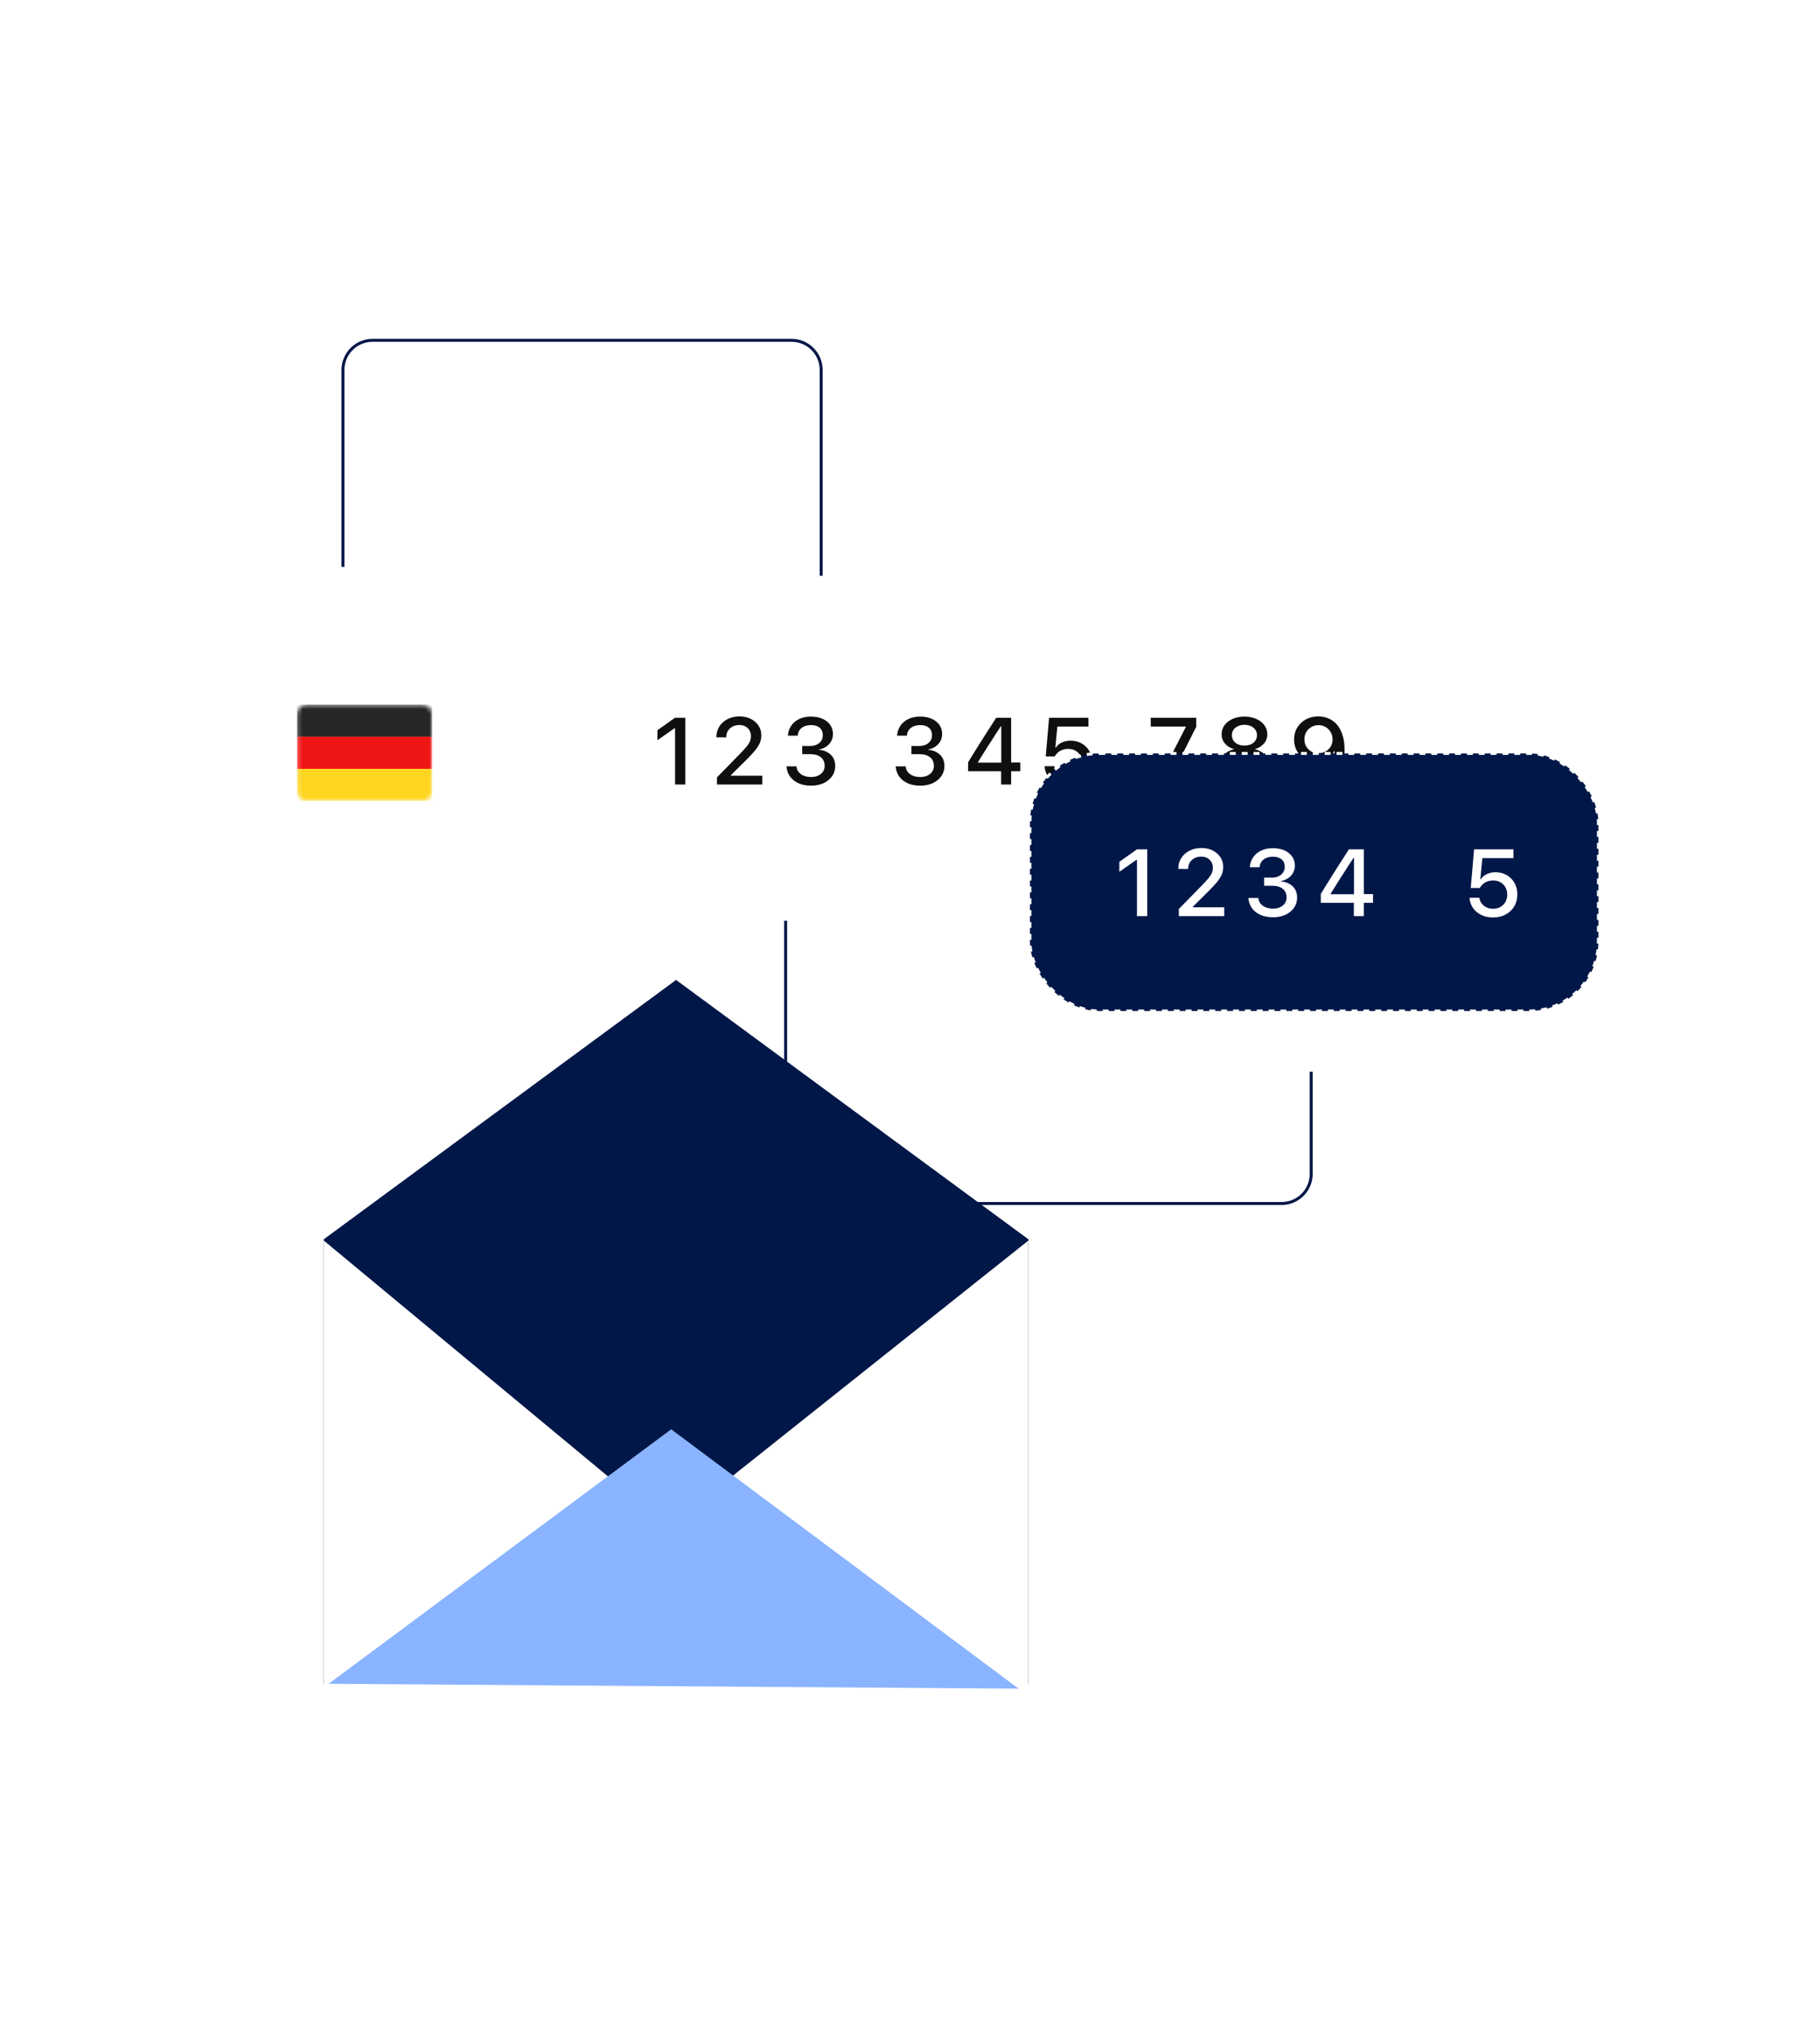
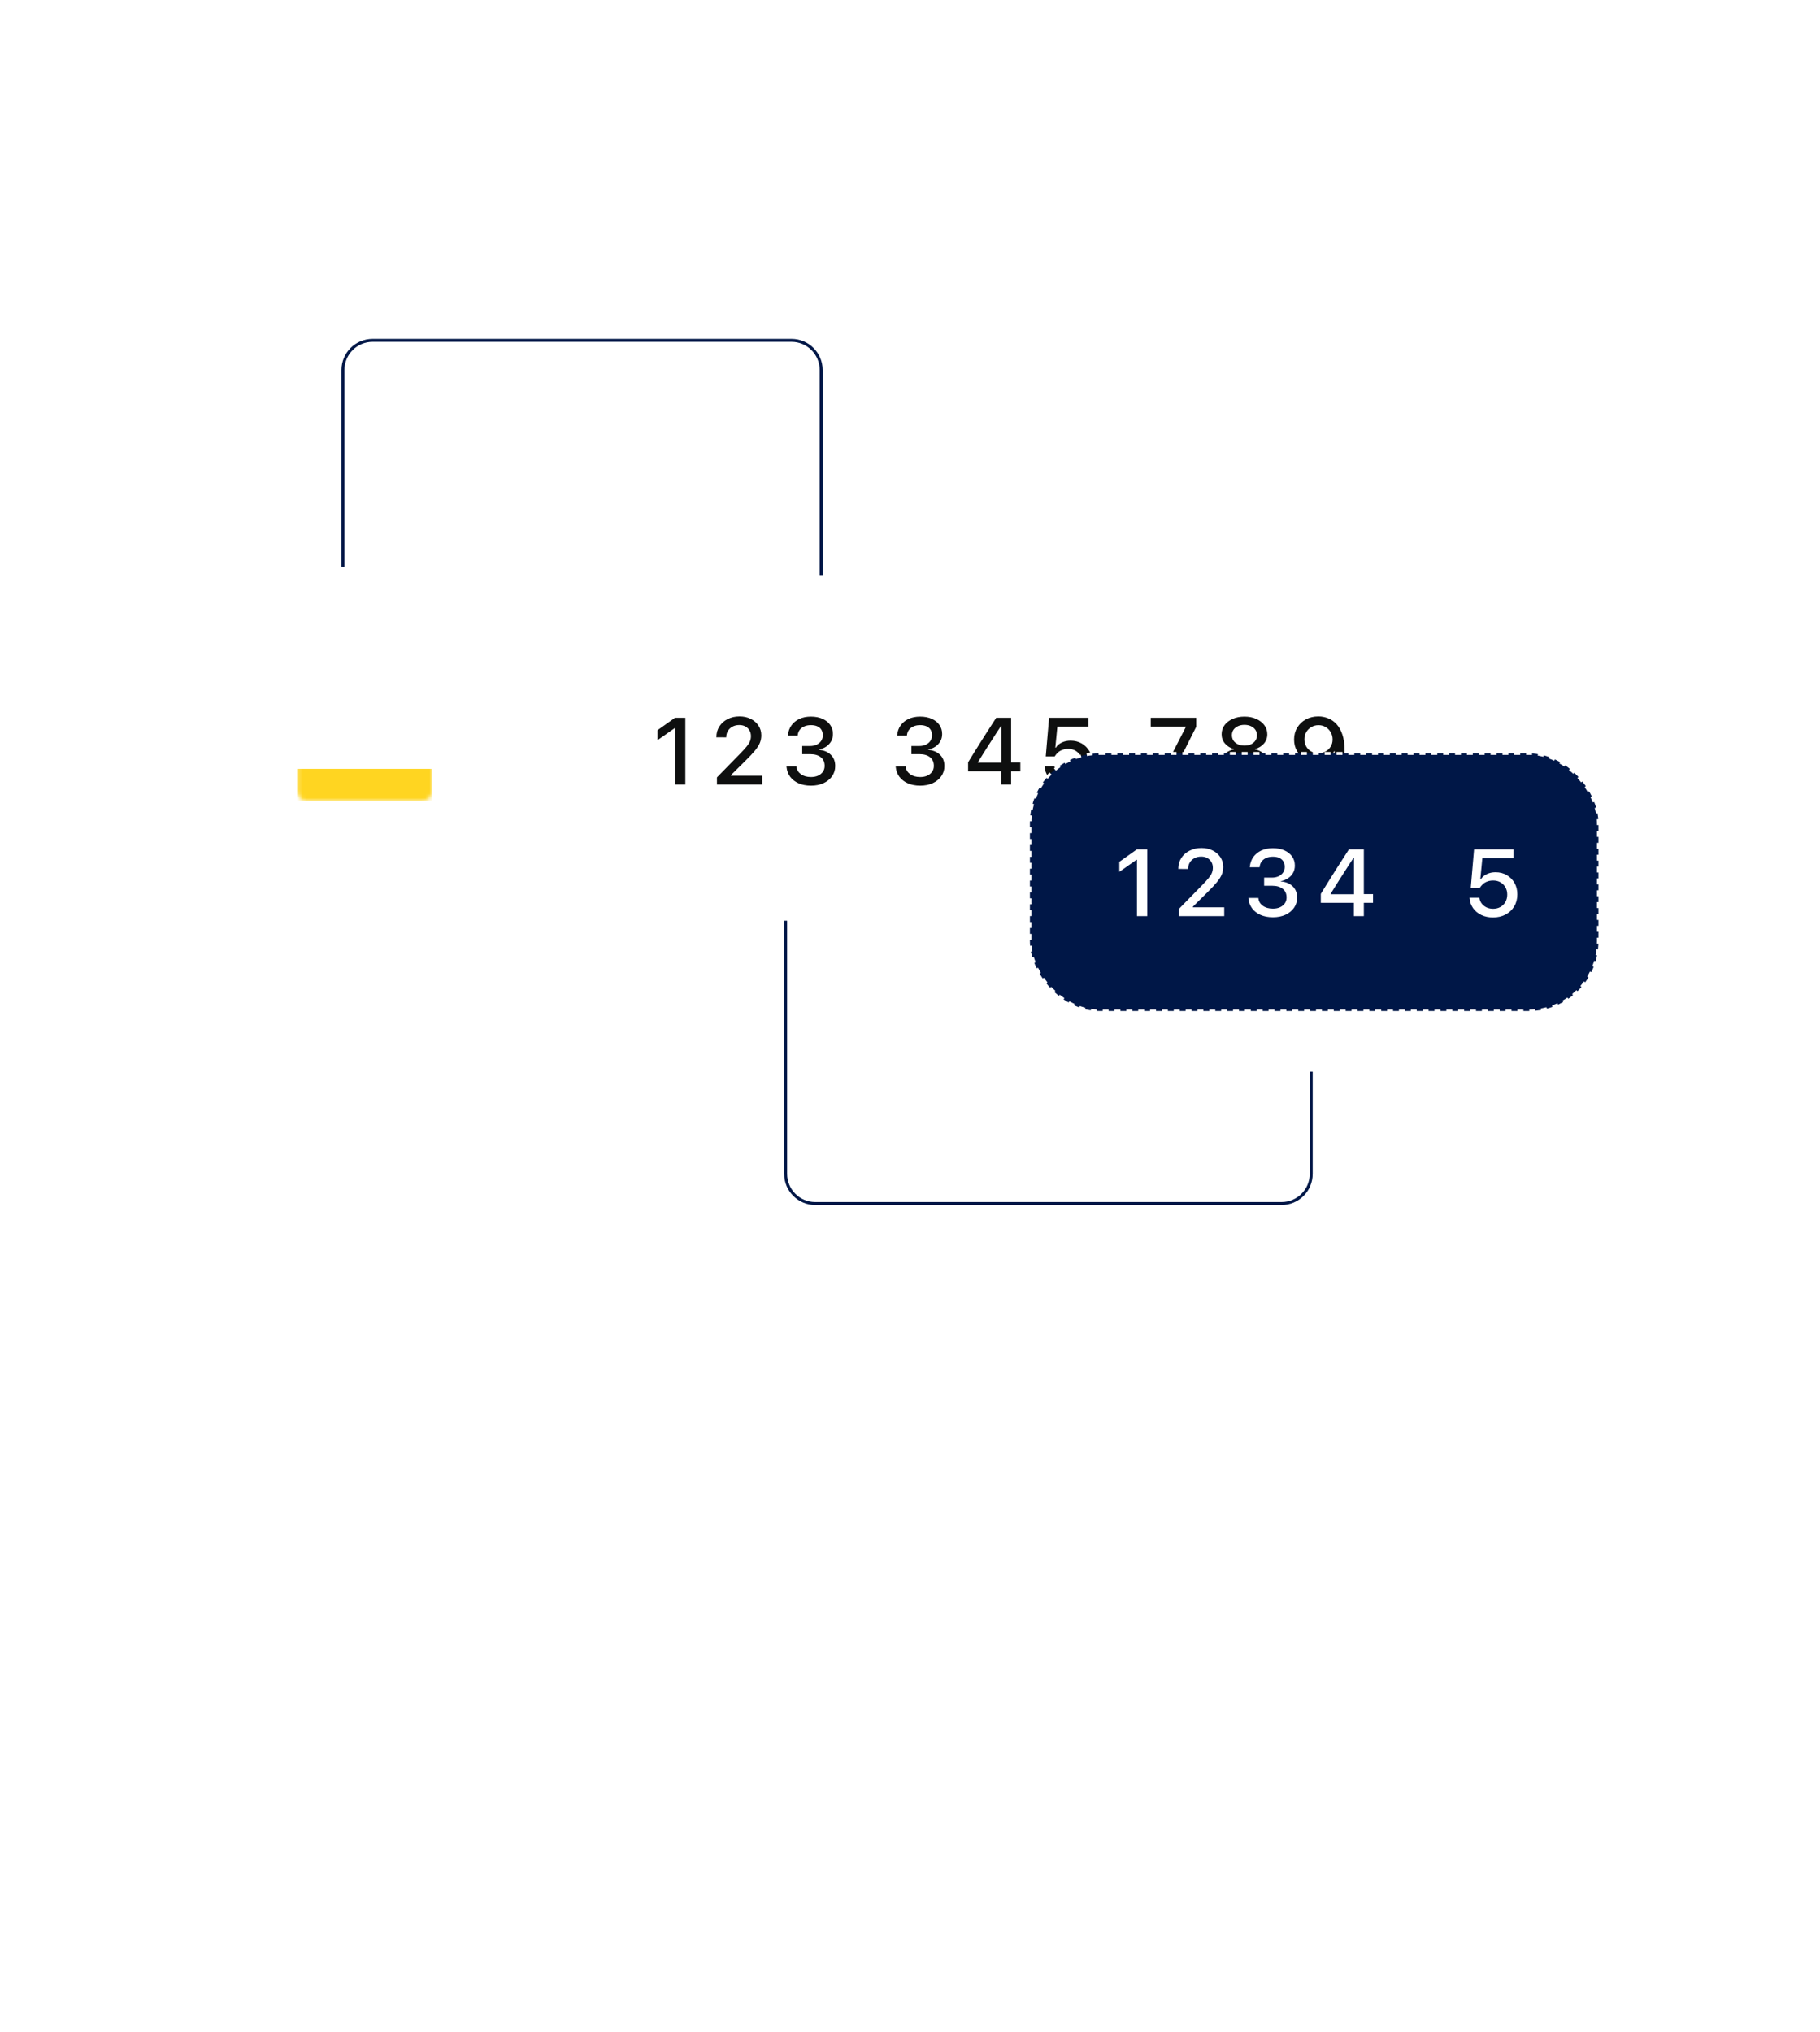
<svg xmlns="http://www.w3.org/2000/svg" width="430" height="480" viewBox="0 0 430 480" fill="none">
  <rect x="133.85" y="146.857" width="199.378" height="61.562" rx="16.79" fill="white" />
  <rect x="52" y="146.857" width="69.257" height="61.562" rx="16.79" fill="white" />
  <path d="M159.493 185.338H161.919V169.565H159.482L155.328 172.516V174.877L159.384 172.035H159.493V185.338ZM169.387 185.338H180.11V183.261H171.956L172.699 183.851V182.474L171.956 183.851L176.186 179.665C177.141 178.725 177.884 177.927 178.416 177.271C178.948 176.615 179.323 176.014 179.542 175.467C179.761 174.914 179.87 174.338 179.87 173.74V173.718C179.87 172.859 179.648 172.093 179.203 171.423C178.759 170.745 178.147 170.213 177.367 169.827C176.594 169.441 175.709 169.248 174.711 169.248C173.669 169.248 172.736 169.459 171.912 169.882C171.089 170.297 170.44 170.873 169.967 171.609C169.493 172.345 169.256 173.186 169.256 174.134V174.188L171.574 174.199L171.584 174.134C171.584 173.587 171.716 173.099 171.978 172.669C172.24 172.239 172.605 171.9 173.071 171.653C173.537 171.405 174.069 171.281 174.667 171.281C175.221 171.281 175.702 171.394 176.11 171.62C176.525 171.846 176.846 172.155 177.072 172.549C177.305 172.935 177.421 173.383 177.421 173.893V173.915C177.421 174.331 177.349 174.724 177.203 175.096C177.064 175.46 176.806 175.875 176.427 176.342C176.048 176.808 175.509 177.398 174.809 178.113L169.387 183.655V185.338ZM191.612 185.611C192.734 185.611 193.721 185.414 194.574 185.021C195.434 184.62 196.108 184.07 196.596 183.37C197.085 182.671 197.329 181.873 197.329 180.977V180.955C197.329 179.847 196.975 178.958 196.268 178.288C195.562 177.617 194.629 177.235 193.47 177.14V177.085C194.111 176.954 194.68 176.724 195.175 176.397C195.678 176.061 196.072 175.646 196.356 175.15C196.647 174.648 196.793 174.068 196.793 173.412V173.391C196.793 172.582 196.578 171.871 196.148 171.259C195.718 170.64 195.113 170.159 194.334 169.816C193.554 169.466 192.639 169.291 191.59 169.291C190.562 169.291 189.655 169.474 188.868 169.838C188.088 170.202 187.462 170.712 186.988 171.368C186.522 172.024 186.245 172.793 186.157 173.675L186.146 173.795H188.464L188.475 173.697C188.526 173.201 188.686 172.775 188.956 172.418C189.225 172.061 189.586 171.787 190.038 171.598C190.49 171.401 191.007 171.303 191.59 171.303C192.188 171.303 192.694 171.397 193.109 171.587C193.532 171.776 193.853 172.05 194.071 172.407C194.29 172.764 194.399 173.197 194.399 173.708V173.729C194.399 174.218 194.272 174.651 194.017 175.03C193.762 175.409 193.405 175.708 192.945 175.926C192.494 176.138 191.969 176.243 191.371 176.243H189.535V178.167H191.448C192.497 178.167 193.324 178.408 193.929 178.889C194.534 179.362 194.836 180.044 194.836 180.933V180.955C194.836 181.465 194.702 181.917 194.432 182.31C194.162 182.704 193.783 183.013 193.295 183.239C192.814 183.458 192.253 183.567 191.612 183.567C190.635 183.567 189.837 183.341 189.218 182.889C188.606 182.438 188.263 181.862 188.191 181.162L188.18 181.053H185.819L185.829 181.184C185.91 182.044 186.19 182.809 186.671 183.48C187.159 184.143 187.823 184.664 188.661 185.043C189.506 185.422 190.49 185.611 191.612 185.611ZM217.413 185.611C218.535 185.611 219.523 185.414 220.375 185.021C221.235 184.62 221.909 184.07 222.397 183.37C222.886 182.671 223.13 181.873 223.13 180.977V180.955C223.13 179.847 222.776 178.958 222.069 178.288C221.363 177.617 220.43 177.235 219.271 177.14V177.085C219.912 176.954 220.481 176.724 220.976 176.397C221.479 176.061 221.873 175.646 222.157 175.15C222.448 174.648 222.594 174.068 222.594 173.412V173.391C222.594 172.582 222.379 171.871 221.949 171.259C221.519 170.64 220.914 170.159 220.135 169.816C219.355 169.466 218.44 169.291 217.391 169.291C216.364 169.291 215.456 169.474 214.669 169.838C213.89 170.202 213.263 170.712 212.789 171.368C212.323 172.024 212.046 172.793 211.958 173.675L211.948 173.795H214.265L214.276 173.697C214.327 173.201 214.487 172.775 214.757 172.418C215.026 172.061 215.387 171.787 215.839 171.598C216.291 171.401 216.808 171.303 217.391 171.303C217.989 171.303 218.495 171.397 218.91 171.587C219.333 171.776 219.654 172.05 219.872 172.407C220.091 172.764 220.2 173.197 220.2 173.708V173.729C220.2 174.218 220.073 174.651 219.818 175.03C219.563 175.409 219.206 175.708 218.746 175.926C218.295 176.138 217.77 176.243 217.172 176.243H215.336V178.167H217.249C218.298 178.167 219.125 178.408 219.73 178.889C220.335 179.362 220.637 180.044 220.637 180.933V180.955C220.637 181.465 220.503 181.917 220.233 182.31C219.963 182.704 219.584 183.013 219.096 183.239C218.615 183.458 218.054 183.567 217.413 183.567C216.436 183.567 215.638 183.341 215.019 182.889C214.407 182.438 214.064 181.862 213.992 181.162L213.981 181.053H211.62L211.631 181.184C211.711 182.044 211.991 182.809 212.472 183.48C212.96 184.143 213.624 184.664 214.462 185.043C215.307 185.422 216.291 185.611 217.413 185.611ZM236.533 185.338H238.894V182.201H241.069V180.135H238.894V169.565H235.374C234.93 170.242 234.485 170.931 234.041 171.631C233.596 172.323 233.148 173.023 232.696 173.729C232.252 174.429 231.807 175.132 231.363 175.839C230.918 176.546 230.474 177.256 230.029 177.971C229.592 178.677 229.158 179.384 228.728 180.091V182.201H236.533V185.338ZM231.046 180.168V180.069C231.396 179.501 231.749 178.932 232.106 178.364C232.463 177.788 232.824 177.213 233.188 176.637C233.56 176.061 233.928 175.489 234.292 174.921C234.657 174.352 235.017 173.788 235.374 173.227C235.739 172.665 236.103 172.112 236.467 171.565H236.566V180.168H231.046ZM252.33 185.655C253.452 185.655 254.444 185.425 255.303 184.966C256.171 184.507 256.848 183.87 257.337 183.053C257.832 182.23 258.08 181.283 258.08 180.211V180.189C258.08 179.177 257.858 178.28 257.413 177.501C256.969 176.721 256.36 176.105 255.588 175.653C254.815 175.201 253.93 174.975 252.931 174.975C252.174 174.975 251.489 175.121 250.876 175.413C250.264 175.697 249.787 176.105 249.444 176.637H249.335L249.816 171.642H257.162V169.565H247.86L247.073 178.692H249.204C249.306 178.51 249.419 178.346 249.543 178.2C249.667 178.047 249.802 177.905 249.947 177.774C250.268 177.49 250.632 177.278 251.04 177.14C251.448 176.994 251.893 176.921 252.374 176.921C253.023 176.921 253.595 177.063 254.09 177.347C254.586 177.632 254.975 178.022 255.26 178.517C255.551 179.013 255.697 179.585 255.697 180.233V180.255C255.697 180.904 255.555 181.483 255.271 181.993C254.986 182.496 254.593 182.889 254.09 183.174C253.587 183.458 253.008 183.6 252.352 183.6C251.776 183.6 251.255 183.491 250.789 183.272C250.33 183.046 249.955 182.744 249.663 182.365C249.379 181.986 249.2 181.563 249.128 181.097L249.117 181.009H246.788L246.799 181.14C246.872 182 247.149 182.773 247.63 183.458C248.111 184.136 248.752 184.671 249.554 185.065C250.363 185.458 251.288 185.655 252.33 185.655ZM273.191 185.338H275.77L282.624 171.696V169.565H271.879V171.642H280.175V171.74L273.191 185.338ZM294.016 185.611C295.182 185.611 296.213 185.418 297.109 185.032C298.013 184.646 298.716 184.11 299.219 183.425C299.729 182.74 299.984 181.953 299.984 181.064V181.042C299.984 180.379 299.835 179.774 299.536 179.228C299.244 178.674 298.836 178.207 298.312 177.828C297.794 177.442 297.189 177.176 296.497 177.03V176.976C297.379 176.721 298.086 176.284 298.618 175.664C299.15 175.045 299.416 174.316 299.416 173.478V173.456C299.416 172.655 299.183 171.94 298.716 171.314C298.257 170.687 297.619 170.195 296.803 169.838C295.994 169.474 295.065 169.291 294.016 169.291C292.974 169.291 292.045 169.474 291.229 169.838C290.412 170.195 289.775 170.687 289.316 171.314C288.857 171.94 288.627 172.655 288.627 173.456V173.478C288.627 174.316 288.893 175.045 289.425 175.664C289.957 176.284 290.66 176.721 291.535 176.976V177.03C290.85 177.176 290.245 177.442 289.72 177.828C289.195 178.207 288.784 178.674 288.485 179.228C288.193 179.774 288.048 180.379 288.048 181.042V181.064C288.048 181.953 288.303 182.74 288.813 183.425C289.323 184.11 290.026 184.646 290.922 185.032C291.819 185.418 292.85 185.611 294.016 185.611ZM294.016 183.655C293.353 183.655 292.759 183.538 292.234 183.305C291.717 183.064 291.309 182.74 291.01 182.332C290.718 181.917 290.573 181.443 290.573 180.911V180.889C290.573 180.35 290.718 179.872 291.01 179.457C291.301 179.042 291.706 178.717 292.223 178.484C292.748 178.244 293.345 178.124 294.016 178.124C294.694 178.124 295.291 178.244 295.809 178.484C296.326 178.717 296.73 179.042 297.022 179.457C297.313 179.872 297.459 180.35 297.459 180.889V180.911C297.459 181.443 297.31 181.917 297.011 182.332C296.719 182.74 296.315 183.064 295.798 183.305C295.28 183.538 294.686 183.655 294.016 183.655ZM294.016 176.145C293.433 176.145 292.919 176.043 292.475 175.839C292.03 175.628 291.68 175.34 291.425 174.975C291.178 174.604 291.054 174.178 291.054 173.697V173.675C291.054 173.194 291.178 172.771 291.425 172.407C291.68 172.042 292.03 171.758 292.475 171.554C292.919 171.343 293.433 171.237 294.016 171.237C294.599 171.237 295.113 171.343 295.557 171.554C296.002 171.758 296.348 172.042 296.596 172.407C296.851 172.771 296.978 173.194 296.978 173.675V173.697C296.978 174.178 296.851 174.604 296.596 174.975C296.348 175.34 296.002 175.628 295.557 175.839C295.113 176.043 294.599 176.145 294.016 176.145ZM311.486 169.248C310.378 169.248 309.39 169.485 308.523 169.958C307.663 170.425 306.986 171.07 306.49 171.893C305.995 172.709 305.747 173.642 305.747 174.691V174.713C305.747 175.712 305.969 176.604 306.414 177.391C306.858 178.178 307.47 178.798 308.25 179.249C309.03 179.701 309.922 179.927 310.928 179.927C311.642 179.927 312.283 179.814 312.852 179.588C313.42 179.362 313.901 179.064 314.295 178.692C314.696 178.313 314.998 177.898 315.202 177.446H315.497V174.691H314.841V174.702C314.841 175.329 314.692 175.886 314.393 176.375C314.102 176.863 313.701 177.245 313.191 177.522C312.688 177.799 312.119 177.938 311.486 177.938C310.852 177.938 310.283 177.799 309.78 177.522C309.285 177.238 308.895 176.848 308.611 176.353C308.327 175.857 308.184 175.289 308.184 174.648V174.626C308.184 174.006 308.33 173.449 308.622 172.953C308.92 172.45 309.321 172.053 309.824 171.762C310.334 171.463 310.899 171.314 311.518 171.314C312.138 171.314 312.699 171.463 313.202 171.762C313.704 172.061 314.102 172.465 314.393 172.975C314.692 173.485 314.841 174.057 314.841 174.691L315.322 177.304C315.322 177.391 315.322 177.482 315.322 177.577C315.322 177.664 315.319 177.756 315.311 177.85C315.275 178.892 315.118 179.847 314.841 180.714C314.572 181.581 314.156 182.277 313.595 182.802C313.034 183.327 312.305 183.589 311.409 183.589C310.913 183.589 310.469 183.509 310.075 183.348C309.682 183.188 309.347 182.962 309.07 182.671C308.8 182.379 308.592 182.037 308.447 181.643L308.403 181.534H305.955L305.987 181.665C306.155 182.452 306.486 183.144 306.982 183.742C307.485 184.34 308.112 184.81 308.862 185.152C309.62 185.487 310.465 185.655 311.398 185.655C312.71 185.655 313.832 185.323 314.765 184.66C315.698 183.99 316.415 183.028 316.918 181.774C317.421 180.514 317.672 179.002 317.672 177.238V177.216C317.672 175.781 317.501 174.56 317.159 173.554C316.823 172.542 316.364 171.718 315.781 171.084C315.198 170.45 314.535 169.987 313.792 169.696C313.056 169.397 312.287 169.248 311.486 169.248Z" fill="#0E0F0F" />
-   <rect x="70.189" y="166.445" width="31.912" height="22.794" rx="2.279" fill="white" />
  <mask id="mask0_1030_22674" style="mask-type:luminance" maskUnits="userSpaceOnUse" x="70" y="166" width="33" height="24">
    <rect x="70.189" y="166.445" width="31.912" height="22.794" rx="2.279" fill="white" />
  </mask>
  <g mask="url(#mask0_1030_22674)">
-     <path fill-rule="evenodd" clip-rule="evenodd" d="M70.189 174.043H102.102V166.445H70.189V174.043Z" fill="#262626" />
    <g filter="url(#filter0_d_1030_22674)">
-       <path fill-rule="evenodd" clip-rule="evenodd" d="M70.189 181.643H102.102V174.045H70.189V181.643Z" fill="#F01515" />
-     </g>
+       </g>
    <g filter="url(#filter1_d_1030_22674)">
      <path fill-rule="evenodd" clip-rule="evenodd" d="M70.189 189.239H102.102V181.641H70.189V189.239Z" fill="#FFD521" />
    </g>
  </g>
  <rect x="243.332" y="177.988" width="134.318" height="60.863" rx="16.44" fill="#001747" stroke="white" stroke-width="0.7" stroke-dasharray="1.4 1.4" />
  <path d="M268.626 216.428H271.052V200.655H268.615L264.461 203.606V205.967L268.516 203.125H268.626V216.428ZM278.52 216.428H289.243V214.351H281.089L281.832 214.941V213.564L281.089 214.941L285.319 210.755C286.274 209.815 287.017 209.017 287.549 208.361C288.081 207.705 288.456 207.104 288.675 206.557C288.893 206.003 289.003 205.428 289.003 204.83V204.808C289.003 203.948 288.781 203.183 288.336 202.513C287.892 201.835 287.279 201.303 286.5 200.917C285.727 200.531 284.842 200.338 283.843 200.338C282.801 200.338 281.869 200.549 281.045 200.972C280.222 201.387 279.573 201.963 279.1 202.699C278.626 203.435 278.389 204.276 278.389 205.224V205.278L280.706 205.289L280.717 205.224C280.717 204.677 280.848 204.189 281.111 203.759C281.373 203.329 281.737 202.99 282.204 202.742C282.67 202.495 283.202 202.371 283.8 202.371C284.354 202.371 284.835 202.484 285.243 202.71C285.658 202.935 285.979 203.245 286.205 203.639C286.438 204.025 286.554 204.473 286.554 204.983V205.005C286.554 205.42 286.481 205.814 286.336 206.186C286.197 206.55 285.939 206.965 285.56 207.432C285.181 207.898 284.641 208.488 283.942 209.202L278.52 214.744V216.428ZM300.745 216.701C301.867 216.701 302.854 216.504 303.707 216.111C304.567 215.71 305.241 215.16 305.729 214.46C306.217 213.761 306.461 212.963 306.461 212.066V212.044C306.461 210.937 306.108 210.048 305.401 209.377C304.694 208.707 303.762 208.324 302.603 208.23V208.175C303.244 208.044 303.813 207.814 304.308 207.486C304.811 207.151 305.204 206.736 305.489 206.24C305.78 205.737 305.926 205.158 305.926 204.502V204.48C305.926 203.671 305.711 202.961 305.281 202.349C304.851 201.729 304.246 201.249 303.466 200.906C302.687 200.556 301.772 200.381 300.723 200.381C299.695 200.381 298.788 200.564 298.001 200.928C297.221 201.292 296.595 201.802 296.121 202.458C295.655 203.114 295.378 203.883 295.29 204.765L295.279 204.885H297.597L297.608 204.786C297.659 204.291 297.819 203.865 298.088 203.508C298.358 203.15 298.719 202.877 299.171 202.688C299.622 202.491 300.14 202.393 300.723 202.393C301.32 202.393 301.827 202.487 302.242 202.677C302.665 202.866 302.985 203.14 303.204 203.497C303.423 203.854 303.532 204.287 303.532 204.797V204.819C303.532 205.307 303.404 205.741 303.149 206.12C302.894 206.499 302.537 206.798 302.078 207.016C301.626 207.228 301.102 207.333 300.504 207.333H298.668V209.257H300.581C301.63 209.257 302.457 209.498 303.062 209.979C303.667 210.452 303.969 211.134 303.969 212.023V212.044C303.969 212.555 303.834 213.006 303.565 213.4C303.295 213.793 302.916 214.103 302.428 214.329C301.947 214.548 301.386 214.657 300.745 214.657C299.768 214.657 298.97 214.431 298.351 213.979C297.739 213.527 297.396 212.952 297.323 212.252L297.312 212.143H294.951L294.962 212.274C295.042 213.134 295.323 213.899 295.804 214.569C296.292 215.233 296.955 215.754 297.793 216.133C298.639 216.512 299.622 216.701 300.745 216.701ZM319.865 216.428H322.226V213.291H324.401V211.225H322.226V200.655H318.706C318.262 201.332 317.817 202.021 317.373 202.721C316.928 203.413 316.48 204.112 316.028 204.819C315.584 205.519 315.139 206.222 314.695 206.929C314.25 207.636 313.806 208.346 313.361 209.06C312.924 209.767 312.49 210.474 312.06 211.181V213.291H319.865V216.428ZM314.378 211.257V211.159C314.727 210.591 315.081 210.022 315.438 209.454C315.795 208.878 316.156 208.303 316.52 207.727C316.892 207.151 317.26 206.579 317.624 206.011C317.988 205.442 318.349 204.878 318.706 204.316C319.071 203.755 319.435 203.201 319.799 202.655H319.898V211.257H314.378ZM352.74 216.745C353.862 216.745 354.854 216.515 355.713 216.056C356.581 215.597 357.258 214.959 357.747 214.143C358.242 213.32 358.49 212.372 358.49 211.301V211.279C358.49 210.266 358.268 209.37 357.823 208.59C357.379 207.811 356.77 207.195 355.998 206.743C355.225 206.291 354.34 206.065 353.341 206.065C352.584 206.065 351.899 206.211 351.286 206.503C350.674 206.787 350.197 207.195 349.855 207.727H349.745L350.226 202.731H357.572V200.655H348.27L347.483 209.782H349.614C349.716 209.6 349.829 209.436 349.953 209.29C350.077 209.137 350.212 208.995 350.357 208.864C350.678 208.579 351.042 208.368 351.45 208.23C351.859 208.084 352.303 208.011 352.784 208.011C353.433 208.011 354.005 208.153 354.5 208.437C354.996 208.722 355.386 209.111 355.67 209.607C355.961 210.102 356.107 210.674 356.107 211.323V211.345C356.107 211.993 355.965 212.573 355.681 213.083C355.396 213.586 355.003 213.979 354.5 214.263C353.997 214.548 353.418 214.69 352.762 214.69C352.186 214.69 351.665 214.58 351.199 214.362C350.74 214.136 350.365 213.833 350.073 213.455C349.789 213.076 349.61 212.653 349.538 212.187L349.527 212.099H347.198L347.209 212.23C347.282 213.09 347.559 213.863 348.04 214.548C348.521 215.225 349.162 215.761 349.964 216.154C350.773 216.548 351.698 216.745 352.74 216.745Z" fill="white" />
  <path d="M309.791 253.192V277.328C309.791 281.191 306.659 284.323 302.795 284.323H192.613C188.749 284.323 185.617 281.191 185.617 277.328V217.514M194.012 136.014V87.394C194.012 83.531 190.88 80.398 187.016 80.398H88.027C84.163 80.398 81.031 83.531 81.031 87.394V133.916" stroke="#001747" stroke-width="0.7" />
-   <path d="M159.733 231.506L76.484 292.786V398.004H242.982V292.786L159.733 231.506Z" fill="#001747" />
  <path d="M76.484 398.004V293.068L157.987 360.694L242.982 293.068V398.004H76.484Z" fill="white" />
-   <path d="M158.577 337.666L77.641 397.79L240.67 398.946L158.577 337.666Z" fill="#8AB4FF" />
  <defs>
    <filter id="filter0_d_1030_22674" x="70.189" y="174.045" width="31.912" height="7.598" filterUnits="userSpaceOnUse" color-interpolation-filters="sRGB">
      <feFlood flood-opacity="0" result="BackgroundImageFix" />
      <feColorMatrix in="SourceAlpha" type="matrix" values="0 0 0 0 0 0 0 0 0 0 0 0 0 0 0 0 0 0 127 0" result="hardAlpha" />
      <feOffset />
      <feColorMatrix type="matrix" values="0 0 0 0 0 0 0 0 0 0 0 0 0 0 0 0 0 0 0.06 0" />
      <feBlend mode="normal" in2="BackgroundImageFix" result="effect1_dropShadow_1030_22674" />
      <feBlend mode="normal" in="SourceGraphic" in2="effect1_dropShadow_1030_22674" result="shape" />
    </filter>
    <filter id="filter1_d_1030_22674" x="70.189" y="181.641" width="31.912" height="7.598" filterUnits="userSpaceOnUse" color-interpolation-filters="sRGB">
      <feFlood flood-opacity="0" result="BackgroundImageFix" />
      <feColorMatrix in="SourceAlpha" type="matrix" values="0 0 0 0 0 0 0 0 0 0 0 0 0 0 0 0 0 0 127 0" result="hardAlpha" />
      <feOffset />
      <feColorMatrix type="matrix" values="0 0 0 0 0 0 0 0 0 0 0 0 0 0 0 0 0 0 0.06 0" />
      <feBlend mode="normal" in2="BackgroundImageFix" result="effect1_dropShadow_1030_22674" />
      <feBlend mode="normal" in="SourceGraphic" in2="effect1_dropShadow_1030_22674" result="shape" />
    </filter>
  </defs>
</svg>